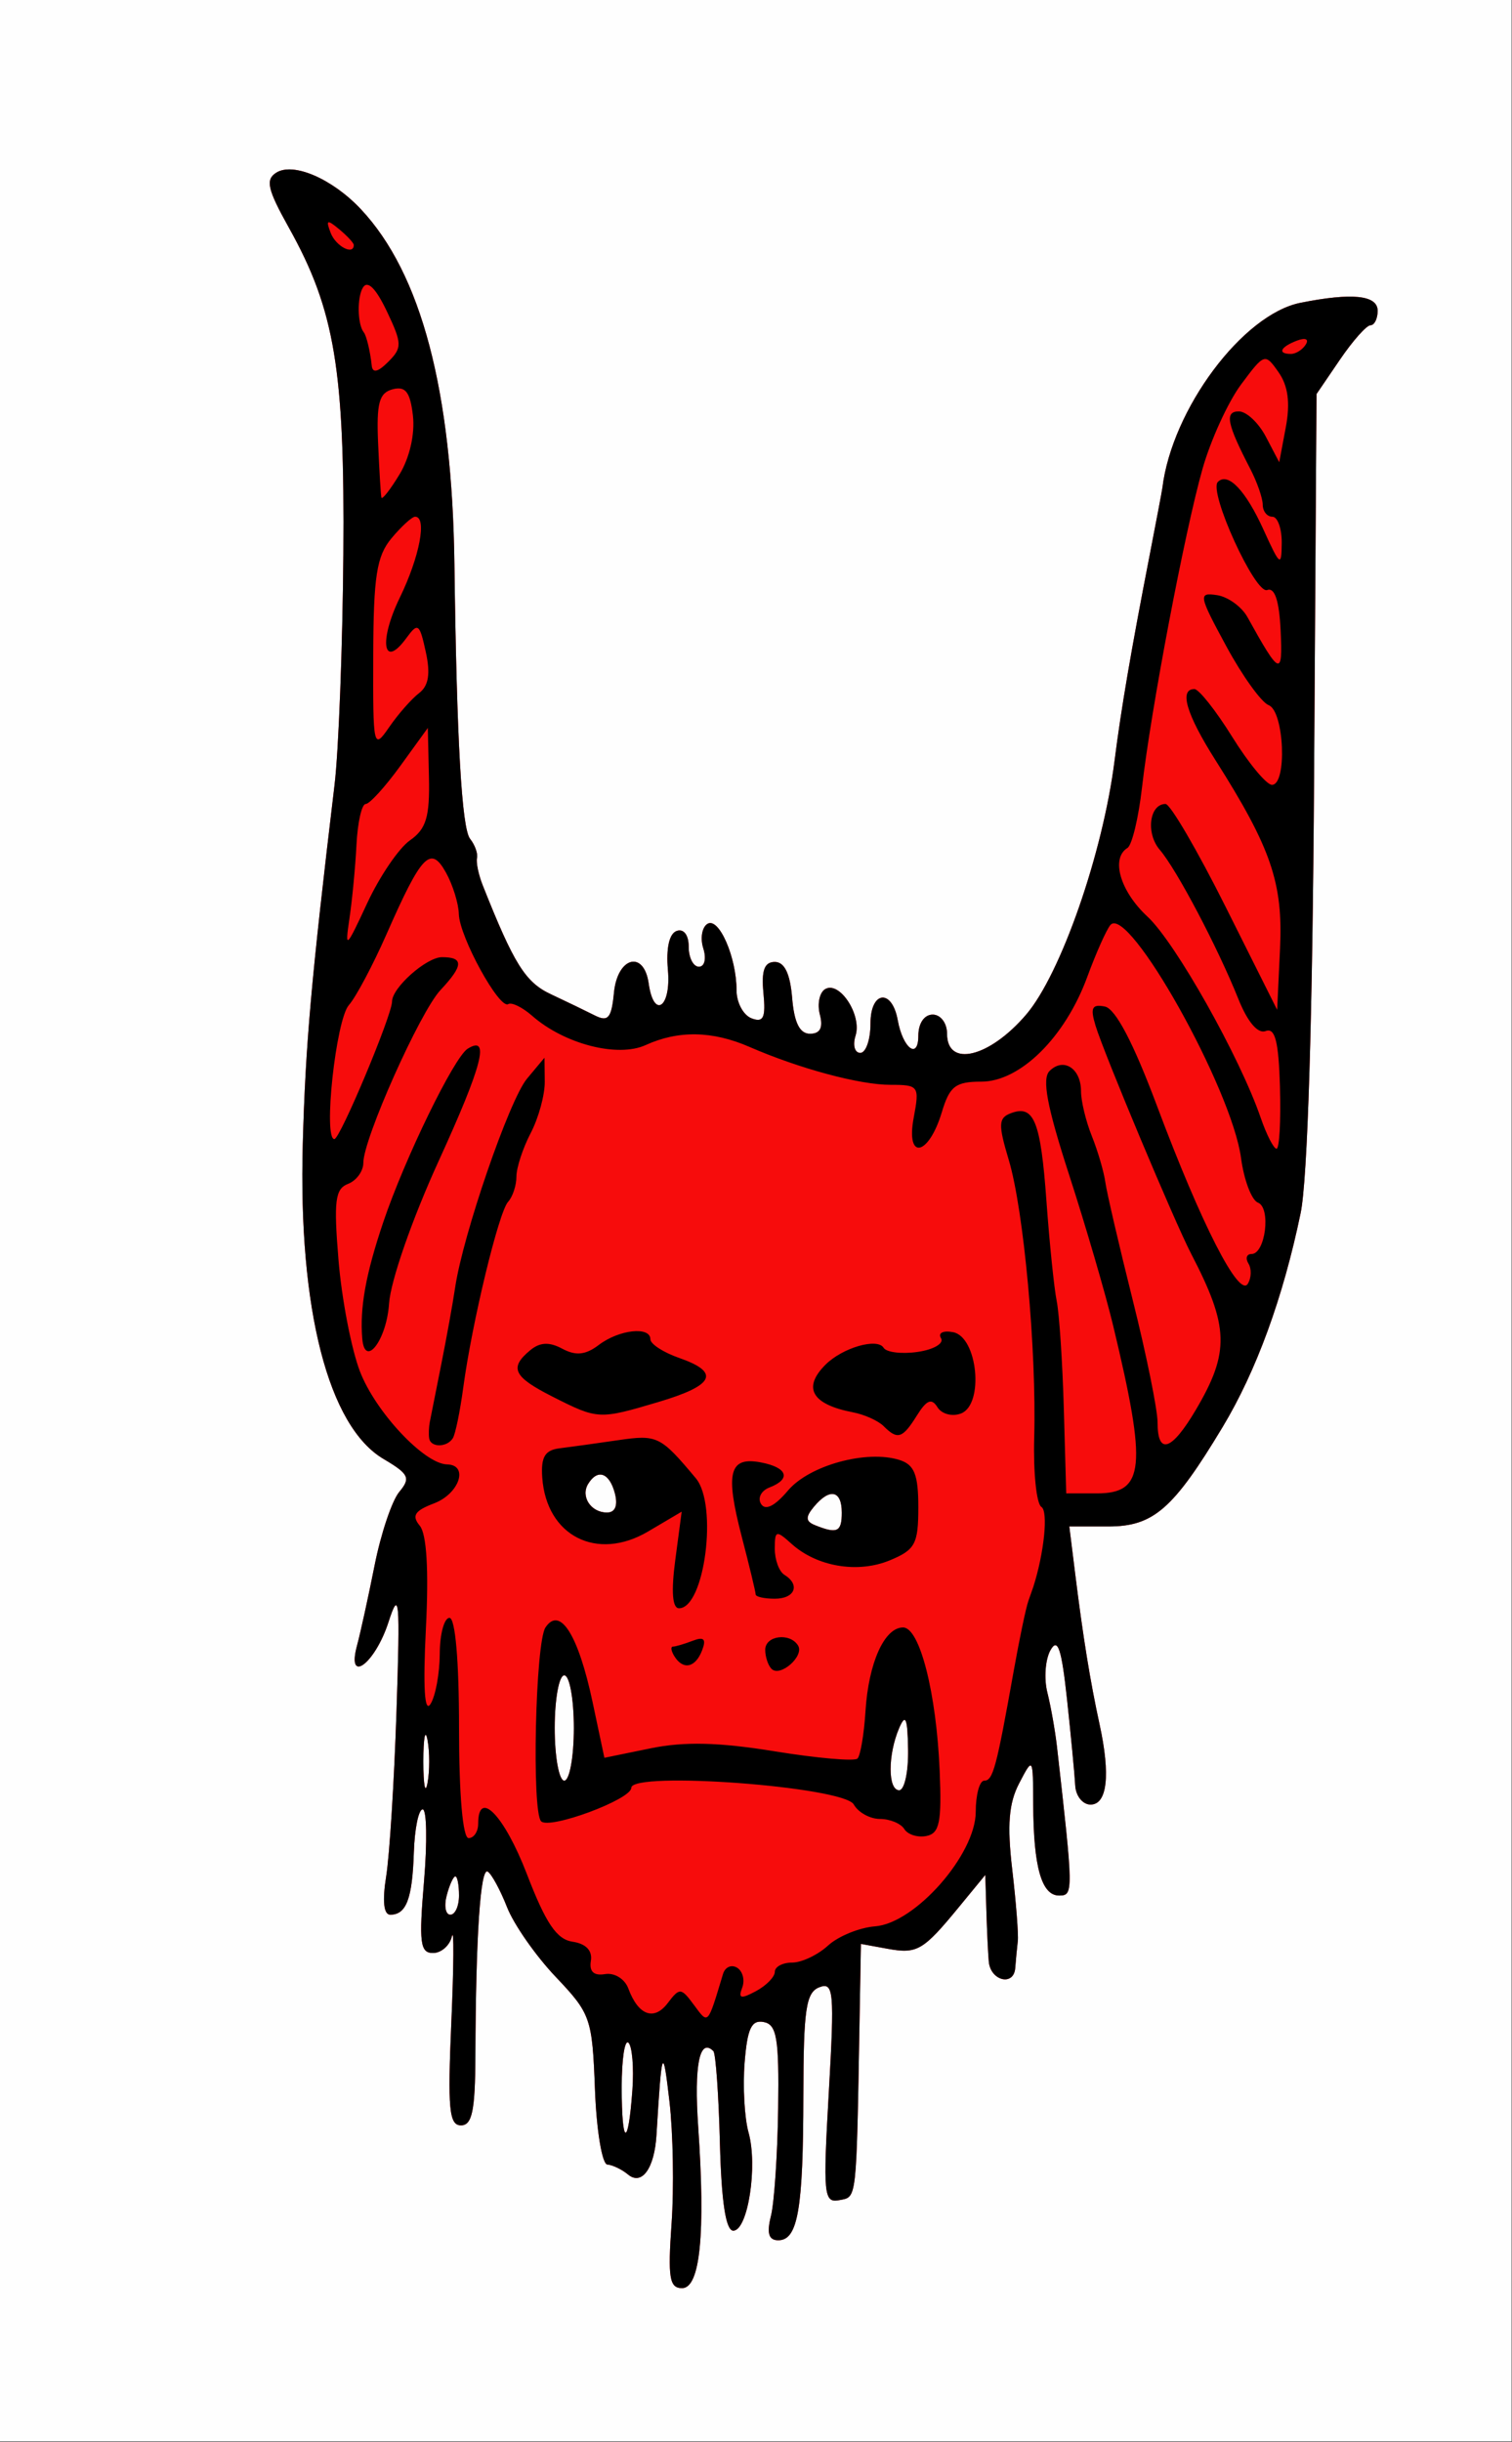
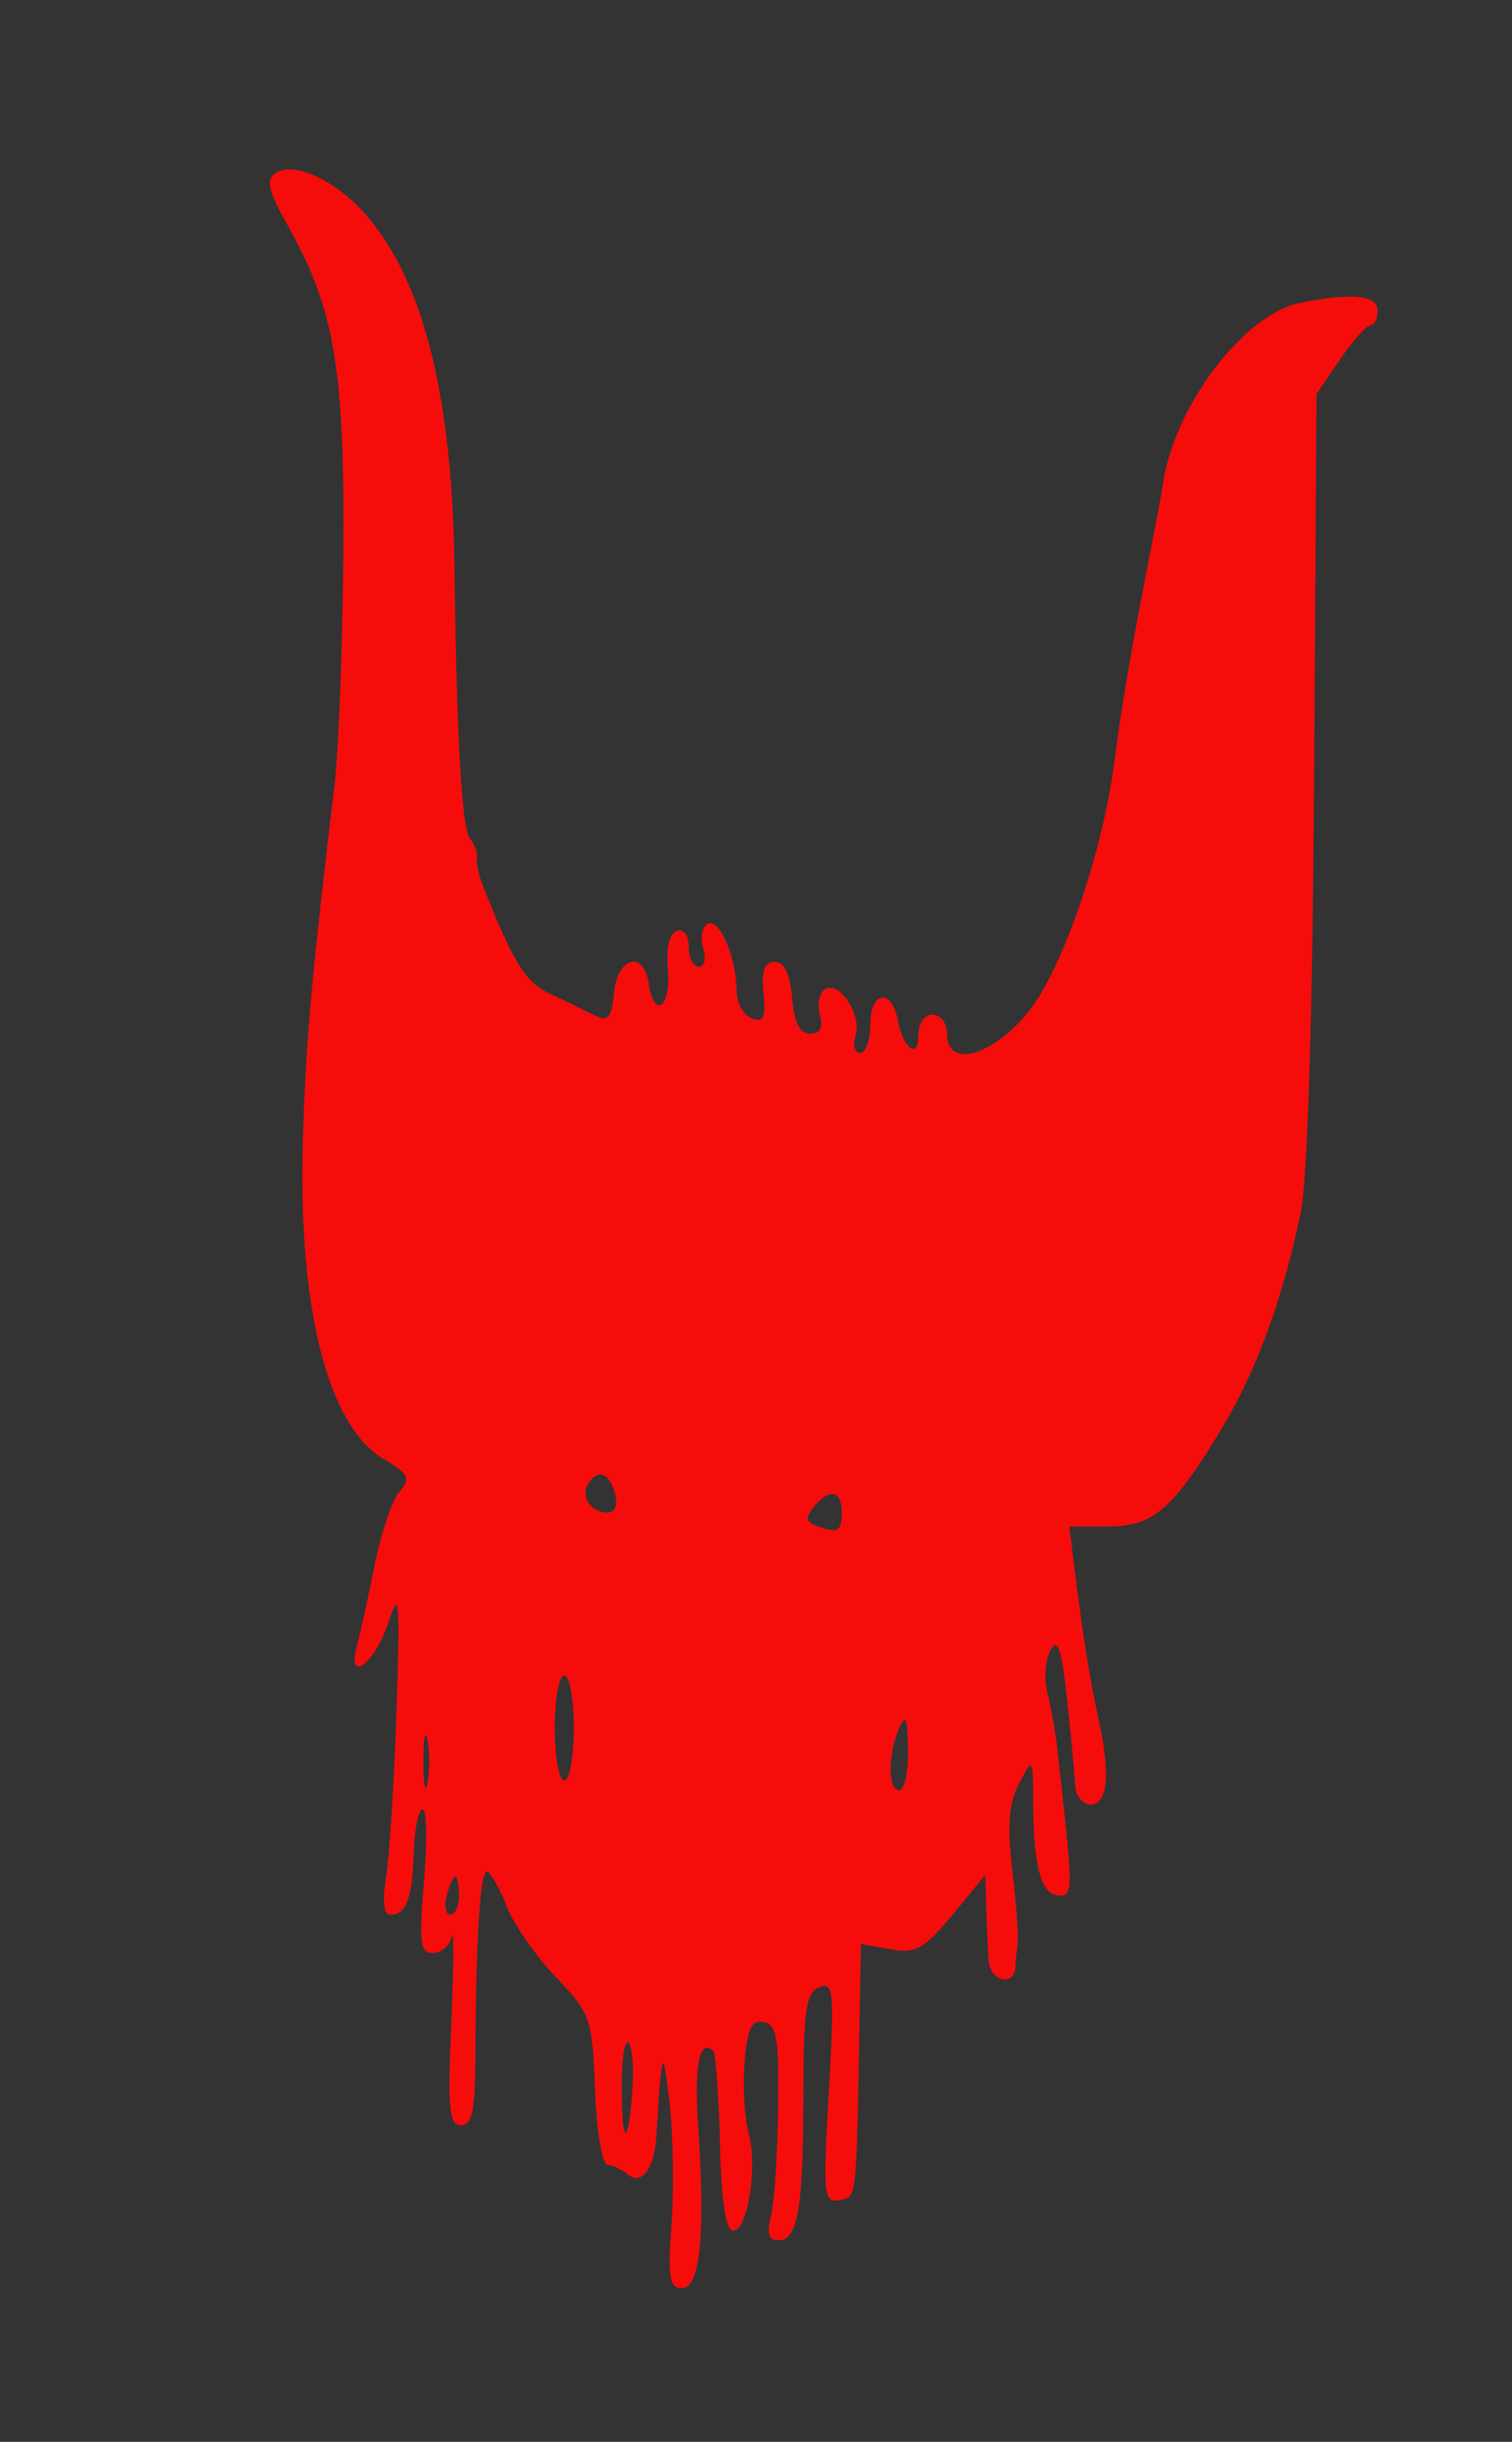
<svg xmlns="http://www.w3.org/2000/svg" xmlns:ns1="http://www.inkscape.org/namespaces/inkscape" xmlns:ns2="http://sodipodi.sourceforge.net/DTD/sodipodi-0.dtd" width="617.352" height="996.359" id="svg2" version="1.1" ns1:version="0.48.4 r9939" ns2:docname="Little Devil.svg">
  <rect width="100%" height="100%" fill="#333333" stroke="none" />
  <title id="title3194">Little Red Divel </title>
  <defs id="defs4" />
  <ns2:namedview id="base" pagecolor="#ffffff" bordercolor="#666666" borderopacity="1.0" ns1:pageopacity="0.0" ns1:pageshadow="2" ns1:zoom="0.50204581" ns1:cx="19.821907" ns1:cy="448.16198" ns1:document-units="px" ns1:current-layer="layer1" showgrid="false" ns1:window-width="1366" ns1:window-height="744" ns1:window-x="0" ns1:window-y="24" ns1:window-maximized="1" fit-margin-top="0" fit-margin-left="0" fit-margin-right="0" fit-margin-bottom="0" />
  <g ns1:label="Layer 1" ns1:groupmode="layer" id="layer1" transform="translate(-68.397,-36.497)">
    <g id="g3265" transform="matrix(3.907,0,0,3.907,-1490.784,-1966.181)">
-       <path style="fill:#fefefe" d="m 399.044,640.049 0,-127.5 79,0 79,0 0,127.5 0,127.5 -79,0 -79,0 0,-127.5 z" id="path3271" ns1:connector-curvature="0" />
      <path style="fill:#f70c0c" d="m 469.257,744.799 c 0.261,-3.712 0.161,-9.45 -0.222,-12.75 -0.689,-5.937 -0.807,-5.632 -1.355,3.5 -0.209,3.493 -1.532,5.331 -2.975,4.134 -0.639,-0.53 -1.611,-0.999 -2.161,-1.041 -0.55,-0.043 -1.132,-3.569 -1.293,-7.835 -0.282,-7.448 -0.445,-7.917 -4.095,-11.757 -2.091,-2.2 -4.38,-5.472 -5.087,-7.271 -0.707,-1.799 -1.618,-3.477 -2.024,-3.729 -0.765,-0.472 -1.243,6.657 -1.291,19.25 -0.022,5.716 -0.341,7.25 -1.505,7.25 -1.241,0 -1.402,-1.723 -1.009,-10.75 0.258,-5.912 0.286,-9.963 0.064,-9 -0.223,0.963 -1.113,1.75 -1.978,1.75 -1.348,0 -1.482,-1.076 -0.939,-7.5 0.349,-4.125 0.285,-7.5 -0.142,-7.5 -0.427,0 -0.842,2.021 -0.922,4.49 -0.158,4.848 -0.787,6.51 -2.464,6.51 -0.687,0 -0.84,-1.432 -0.427,-4.013 0.353,-2.207 0.839,-9.97 1.079,-17.25 0.388,-11.749 0.294,-12.794 -0.838,-9.296 -1.409,4.356 -4.405,6.583 -3.287,2.443 0.354,-1.311 1.181,-5.084 1.838,-8.384 0.656,-3.3 1.815,-6.744 2.575,-7.654 1.215,-1.455 1.018,-1.869 -1.645,-3.442 -5.774,-3.411 -8.913,-15.65 -8.438,-32.905 0.287,-10.418 0.879,-17.108 3.32,-37.5 0.428,-3.575 0.841,-14.375 0.918,-24 0.155,-19.319 -0.887,-25.585 -5.685,-34.175 -2.245,-4.02 -2.477,-5.032 -1.316,-5.758 1.783,-1.115 5.852,0.645 8.835,3.821 6.315,6.724 9.538,18.96 9.775,37.111 0.24,18.38 0.765,27.55 1.639,28.645 0.502,0.63 0.826,1.53 0.72,2 -0.107,0.47 0.163,1.755 0.6,2.855 3.259,8.213 4.451,10.119 7.11,11.367 1.602,0.752 3.674,1.751 4.602,2.22 1.39,0.703 1.744,0.284 2,-2.367 0.362,-3.749 3.131,-4.489 3.631,-0.97 0.536,3.777 2.359,2.501 2.009,-1.406 -0.205,-2.284 0.141,-3.816 0.922,-4.083 0.737,-0.252 1.25,0.427 1.25,1.656 0,1.146 0.48,2.083 1.067,2.083 0.597,0 0.799,-0.845 0.459,-1.916 -0.334,-1.054 -0.139,-2.206 0.434,-2.56 1.193,-0.737 3.039,3.475 3.039,6.934 0,1.28 0.703,2.598 1.563,2.928 1.253,0.481 1.501,-0.044 1.25,-2.643 -0.227,-2.355 0.098,-3.243 1.187,-3.243 1.011,0 1.601,1.221 1.81,3.75 0.215,2.594 0.79,3.75 1.867,3.75 1.064,0 1.391,-0.633 1.034,-1.999 -0.288,-1.099 -0.047,-2.293 0.535,-2.653 1.498,-0.926 3.877,2.69 3.192,4.849 -0.315,0.991 -0.092,1.802 0.495,1.802 0.587,0 1.067,-1.387 1.067,-3.083 0,-3.398 2.245,-3.661 2.847,-0.334 0.535,2.953 2.153,4.169 2.153,1.617 0,-1.289 0.621,-2.2 1.5,-2.2 0.833,0 1.5,0.889 1.5,2 0,3.558 4.427,2.488 8.267,-1.999 3.621,-4.23 8.011,-16.825 9.237,-26.501 0.688,-5.427 1.703,-11.373 3.673,-21.5 0.695,-3.575 1.292,-6.725 1.325,-7 1.003,-8.223 8.394,-18.129 14.426,-19.336 5.403,-1.081 8.072,-0.804 8.072,0.836 0,0.825 -0.338,1.503 -0.75,1.507 -0.412,0.004 -1.85,1.621 -3.194,3.595 l -2.444,3.588 -0.255,39.999 c -0.161,25.28 -0.678,42.039 -1.406,45.544 -1.835,8.838 -4.629,16.491 -8.167,22.364 -5.159,8.565 -7.225,10.359 -11.932,10.359 l -4.075,0 0.624,5.023 c 0.816,6.562 1.566,11.183 2.542,15.662 1.148,5.269 0.799,8.361 -0.944,8.361 -0.825,0 -1.547,-0.9 -1.604,-2 -0.057,-1.1 -0.44,-5.126 -0.851,-8.946 -0.575,-5.354 -0.973,-6.541 -1.736,-5.178 -0.544,0.973 -0.691,2.959 -0.326,4.413 0.365,1.455 0.818,4.01 1.007,5.678 1.722,15.198 1.727,15.533 0.224,15.533 -1.832,0 -2.681,-2.982 -2.707,-9.5 -0.02,-4.985 -0.024,-4.992 -1.471,-2.218 -1.084,2.077 -1.267,4.358 -0.723,9 0.4,3.42 0.662,6.78 0.582,7.468 -0.08,0.688 -0.202,1.962 -0.27,2.833 -0.151,1.915 -2.569,1.328 -2.76,-0.669 -0.074,-0.778 -0.187,-3.136 -0.25,-5.241 l -0.115,-3.827 -2.734,3.327 c -3.778,4.598 -4.384,4.951 -7.516,4.379 l -2.75,-0.502 -0.137,7.725 c -0.343,19.358 -0.267,18.679 -2.122,19.036 -1.627,0.313 -1.709,-0.531 -1.096,-11.264 0.602,-10.542 0.511,-11.545 -0.991,-10.968 -1.394,0.535 -1.656,2.307 -1.668,11.278 -0.015,11.919 -0.573,15.143 -2.622,15.143 -1.001,0 -1.221,-0.724 -0.767,-2.533 0.35,-1.393 0.69,-6.45 0.755,-11.239 0.101,-7.316 -0.141,-8.756 -1.512,-9.02 -1.276,-0.246 -1.71,0.676 -1.993,4.233 -0.199,2.501 -0.015,5.787 0.409,7.303 0.981,3.509 -0.069,10.257 -1.595,10.254 -0.781,-10e-4 -1.239,-3.004 -1.397,-9.152 -0.129,-5.033 -0.437,-9.352 -0.683,-9.598 -1.445,-1.445 -2.029,1.466 -1.586,7.909 0.769,11.182 0.204,16.843 -1.681,16.843 -1.326,0 -1.501,-1.071 -1.102,-6.75 z m -4.094,-13.957 c 0.165,-2.314 -0.019,-4.527 -0.409,-4.917 -0.39,-0.39 -0.709,1.691 -0.709,4.624 0,6.215 0.683,6.394 1.118,0.293 z m -18.118,-20.293 c 0,-1.1 -0.173,-2 -0.383,-2 -0.211,0 -0.619,0.9 -0.906,2 -0.288,1.1 -0.115,2 0.383,2 0.499,0 0.906,-0.9 0.906,-2 z m -3.294,-16.25 c -0.238,-1.238 -0.433,-0.225 -0.433,2.25 0,2.475 0.195,3.487 0.433,2.25 0.238,-1.238 0.238,-3.263 0,-4.5 z m 50.224,1 c -0.054,-3.292 -0.264,-3.799 -0.93,-2.25 -1.198,2.789 -1.198,6.5 0,6.5 0.55,0 0.968,-1.913 0.93,-4.25 z m -34.93,-2.25 c 0,-3.025 -0.45,-5.5 -1,-5.5 -0.55,0 -1,2.475 -1,5.5 0,3.025 0.45,5.5 1,5.5 0.55,0 1,-2.475 1,-5.5 z m 28,-22.5 c 0,-2.333 -1.264,-2.592 -2.919,-0.597 -0.894,1.077 -0.864,1.523 0.128,1.921 2.318,0.93 2.792,0.706 2.792,-1.324 z m -23.71,-2 c -0.565,-2.16 -1.799,-2.603 -2.79,-1 -0.819,1.325 0.279,3 1.965,3 0.855,0 1.156,-0.731 0.824,-2 z" id="path3269" ns1:connector-curvature="0" />
-       <path style="fill:#000000" d="m 469.257,744.799 c 0.261,-3.712 0.161,-9.45 -0.222,-12.75 -0.689,-5.937 -0.807,-5.632 -1.355,3.5 -0.209,3.493 -1.532,5.331 -2.975,4.134 -0.639,-0.53 -1.611,-0.999 -2.161,-1.041 -0.55,-0.043 -1.132,-3.569 -1.293,-7.835 -0.282,-7.448 -0.445,-7.917 -4.095,-11.757 -2.091,-2.2 -4.38,-5.472 -5.087,-7.271 -0.707,-1.799 -1.618,-3.477 -2.024,-3.729 -0.765,-0.472 -1.243,6.657 -1.291,19.25 -0.022,5.716 -0.341,7.25 -1.505,7.25 -1.241,0 -1.402,-1.723 -1.009,-10.75 0.258,-5.912 0.286,-9.963 0.064,-9 -0.223,0.963 -1.113,1.75 -1.978,1.75 -1.348,0 -1.482,-1.076 -0.939,-7.5 0.349,-4.125 0.285,-7.5 -0.142,-7.5 -0.427,0 -0.842,2.021 -0.922,4.49 -0.158,4.848 -0.787,6.51 -2.464,6.51 -0.687,0 -0.84,-1.432 -0.427,-4.013 0.353,-2.207 0.839,-9.97 1.079,-17.25 0.388,-11.749 0.294,-12.794 -0.838,-9.296 -1.409,4.356 -4.405,6.583 -3.287,2.443 0.354,-1.311 1.181,-5.084 1.838,-8.384 0.656,-3.3 1.815,-6.744 2.575,-7.654 1.215,-1.455 1.018,-1.869 -1.645,-3.442 -5.774,-3.411 -8.913,-15.65 -8.438,-32.905 0.287,-10.418 0.879,-17.108 3.32,-37.5 0.428,-3.575 0.841,-14.375 0.918,-24 0.155,-19.319 -0.887,-25.585 -5.685,-34.175 -2.245,-4.02 -2.477,-5.032 -1.316,-5.758 1.783,-1.115 5.852,0.645 8.835,3.821 6.315,6.724 9.538,18.96 9.775,37.111 0.24,18.38 0.765,27.55 1.639,28.645 0.502,0.63 0.826,1.53 0.72,2 -0.107,0.47 0.163,1.755 0.6,2.855 3.259,8.213 4.451,10.119 7.11,11.367 1.602,0.752 3.674,1.751 4.602,2.22 1.39,0.703 1.744,0.284 2,-2.367 0.362,-3.749 3.131,-4.489 3.631,-0.97 0.536,3.777 2.359,2.501 2.009,-1.406 -0.205,-2.284 0.141,-3.816 0.922,-4.083 0.737,-0.252 1.25,0.427 1.25,1.656 0,1.146 0.48,2.083 1.067,2.083 0.597,0 0.799,-0.845 0.459,-1.916 -0.334,-1.054 -0.139,-2.206 0.434,-2.56 1.193,-0.737 3.039,3.475 3.039,6.934 0,1.28 0.703,2.598 1.563,2.928 1.253,0.481 1.501,-0.044 1.25,-2.643 -0.227,-2.355 0.098,-3.243 1.187,-3.243 1.011,0 1.601,1.221 1.81,3.75 0.215,2.594 0.79,3.75 1.867,3.75 1.064,0 1.391,-0.633 1.034,-1.999 -0.288,-1.099 -0.047,-2.293 0.535,-2.653 1.498,-0.926 3.877,2.69 3.192,4.849 -0.315,0.991 -0.092,1.802 0.495,1.802 0.587,0 1.067,-1.387 1.067,-3.083 0,-3.398 2.245,-3.661 2.847,-0.334 0.535,2.953 2.153,4.169 2.153,1.617 0,-1.289 0.621,-2.2 1.5,-2.2 0.833,0 1.5,0.889 1.5,2 0,3.558 4.427,2.488 8.267,-1.999 3.621,-4.23 8.011,-16.825 9.237,-26.501 0.688,-5.427 1.703,-11.373 3.673,-21.5 0.695,-3.575 1.292,-6.725 1.325,-7 1.003,-8.223 8.394,-18.129 14.426,-19.336 5.403,-1.081 8.072,-0.804 8.072,0.836 0,0.825 -0.338,1.503 -0.75,1.507 -0.412,0.004 -1.85,1.621 -3.194,3.595 l -2.444,3.588 -0.255,39.999 c -0.161,25.28 -0.678,42.039 -1.406,45.544 -1.835,8.838 -4.629,16.491 -8.167,22.364 -5.159,8.565 -7.225,10.359 -11.932,10.359 l -4.075,0 0.624,5.023 c 0.816,6.562 1.566,11.183 2.542,15.662 1.148,5.269 0.799,8.361 -0.944,8.361 -0.825,0 -1.547,-0.9 -1.604,-2 -0.057,-1.1 -0.44,-5.126 -0.851,-8.946 -0.575,-5.354 -0.973,-6.541 -1.736,-5.178 -0.544,0.973 -0.691,2.959 -0.326,4.413 0.365,1.455 0.818,4.01 1.007,5.678 1.722,15.198 1.727,15.533 0.224,15.533 -1.832,0 -2.681,-2.982 -2.707,-9.5 -0.02,-4.985 -0.024,-4.992 -1.471,-2.218 -1.084,2.077 -1.267,4.358 -0.723,9 0.4,3.42 0.662,6.78 0.582,7.468 -0.08,0.688 -0.202,1.962 -0.27,2.833 -0.151,1.915 -2.569,1.328 -2.76,-0.669 -0.074,-0.778 -0.187,-3.136 -0.25,-5.241 l -0.115,-3.827 -2.734,3.327 c -3.778,4.598 -4.384,4.951 -7.516,4.379 l -2.75,-0.502 -0.137,7.725 c -0.343,19.358 -0.267,18.679 -2.122,19.036 -1.627,0.313 -1.709,-0.531 -1.096,-11.264 0.602,-10.542 0.511,-11.545 -0.991,-10.968 -1.394,0.535 -1.656,2.307 -1.668,11.278 -0.015,11.919 -0.573,15.143 -2.622,15.143 -1.001,0 -1.221,-0.724 -0.767,-2.533 0.35,-1.393 0.69,-6.45 0.755,-11.239 0.101,-7.316 -0.141,-8.756 -1.512,-9.02 -1.276,-0.246 -1.71,0.676 -1.993,4.233 -0.199,2.501 -0.015,5.787 0.409,7.303 0.981,3.509 -0.069,10.257 -1.595,10.254 -0.781,-10e-4 -1.239,-3.004 -1.397,-9.152 -0.129,-5.033 -0.437,-9.352 -0.683,-9.598 -1.445,-1.445 -2.029,1.466 -1.586,7.909 0.769,11.182 0.204,16.843 -1.681,16.843 -1.326,0 -1.501,-1.071 -1.102,-6.75 z m -4.094,-13.957 c 0.165,-2.314 -0.019,-4.527 -0.409,-4.917 -0.39,-0.39 -0.709,1.691 -0.709,4.624 0,6.215 0.683,6.394 1.118,0.293 z m 6.416,-8.889 c 1.538,2.076 1.416,2.205 3.055,-3.217 0.218,-0.722 0.881,-1.014 1.472,-0.649 0.591,0.365 0.83,1.304 0.53,2.087 -0.435,1.134 -0.145,1.208 1.432,0.364 1.088,-0.582 1.978,-1.492 1.978,-2.023 0,-0.531 0.815,-0.965 1.811,-0.965 0.996,0 2.684,-0.8 3.75,-1.777 1.066,-0.977 3.281,-1.881 4.921,-2.008 4.195,-0.325 10.514,-7.515 10.516,-11.965 7.6e-4,-1.788 0.4,-3.25 0.888,-3.25 0.915,0 1.266,-1.307 3.087,-11.5 0.59,-3.3 1.274,-6.567 1.522,-7.261 0.247,-0.693 0.484,-1.368 0.526,-1.5 1.134,-3.56 1.568,-7.875 0.837,-8.327 -0.513,-0.317 -0.851,-3.577 -0.75,-7.245 0.251,-9.133 -1.09,-23.765 -2.656,-28.98 -1.114,-3.71 -1.087,-4.392 0.194,-4.883 2.437,-0.935 3.133,0.775 3.743,9.195 0.319,4.4 0.801,9.091 1.071,10.425 0.271,1.333 0.605,6.396 0.743,11.25 l 0.251,8.825 3.205,0 c 4.997,0 5.258,-2.683 1.703,-17.5 -0.792,-3.3 -2.862,-10.388 -4.6,-15.751 -2.318,-7.153 -2.864,-10.048 -2.049,-10.863 1.451,-1.451 3.286,-0.273 3.286,2.108 0,1.032 0.509,3.143 1.131,4.691 0.622,1.548 1.257,3.715 1.411,4.815 0.154,1.1 1.445,6.652 2.869,12.338 1.424,5.686 2.589,11.423 2.589,12.75 0,3.461 1.469,2.977 4.003,-1.317 3.554,-6.024 3.476,-8.664 -0.481,-16.271 -1.745,-3.355 -9.107,-20.903 -10.002,-23.842 -0.57,-1.87 -0.373,-2.273 0.973,-2 1.111,0.225 2.967,3.757 5.435,10.342 4.636,12.368 8.583,20.099 9.502,18.612 0.378,-0.611 0.409,-1.562 0.069,-2.112 -0.34,-0.55 -0.194,-1 0.324,-1 1.449,0 2.053,-4.833 0.671,-5.364 -0.665,-0.255 -1.462,-2.356 -1.772,-4.668 -0.971,-7.24 -11.77,-26.496 -13.645,-24.331 -0.411,0.474 -1.504,2.922 -2.429,5.44 -2.313,6.293 -7,10.923 -11.06,10.923 -2.701,0 -3.317,0.475 -4.131,3.184 -1.381,4.595 -3.784,5.074 -2.942,0.587 0.621,-3.309 0.53,-3.438 -2.415,-3.438 -3.239,0 -9.517,-1.687 -14.751,-3.963 -3.87,-1.683 -7.434,-1.745 -10.851,-0.187 -2.92,1.33 -8.489,-0.106 -11.853,-3.056 -1.02,-0.895 -2.145,-1.446 -2.5,-1.224 -0.926,0.579 -5.102,-7.025 -5.164,-9.403 -0.029,-1.1 -0.631,-3.043 -1.338,-4.318 -1.608,-2.899 -2.537,-1.942 -6.209,6.394 -1.435,3.258 -3.209,6.599 -3.943,7.424 -1.358,1.527 -2.711,14 -1.518,14 0.596,0 6.027,-12.945 6.027,-14.367 0,-1.444 3.594,-4.633 5.222,-4.633 2.286,0 2.245,0.873 -0.161,3.436 -2.139,2.278 -8.061,15.531 -8.061,18.041 0,0.872 -0.721,1.863 -1.601,2.201 -1.347,0.517 -1.505,1.78 -0.994,7.962 0.334,4.041 1.339,9.263 2.234,11.604 1.616,4.229 6.72,9.678 9.112,9.729 2.293,0.049 1.286,3.063 -1.359,4.068 -2.032,0.773 -2.363,1.288 -1.495,2.334 0.724,0.872 0.948,4.631 0.641,10.733 -0.31,6.158 -0.145,8.875 0.48,7.892 0.524,-0.825 0.959,-3.188 0.968,-5.25 0.008,-2.062 0.465,-3.75 1.015,-3.75 0.609,0 1,4.5 1,11.5 0,7 0.391,11.5 1,11.5 0.55,0 1,-0.675 1,-1.5 0,-3.698 2.727,-0.879 5.094,5.265 1.982,5.147 3.109,6.811 4.777,7.058 1.395,0.206 2.083,0.928 1.906,2 -0.185,1.121 0.307,1.579 1.486,1.38 0.98,-0.165 2.058,0.502 2.427,1.5 1.037,2.808 2.688,3.42 4.121,1.528 1.237,-1.632 1.393,-1.622 2.722,0.172 z m 22,-18.348 c -0.359,-0.58 -1.503,-1.055 -2.544,-1.055 -1.04,0 -2.272,-0.68 -2.737,-1.512 -1.042,-1.863 -23.253,-3.52 -23.253,-1.735 0,1.209 -8.539,4.374 -9.421,3.492 -0.997,-0.997 -0.6,-18.669 0.455,-20.246 1.517,-2.268 3.431,0.767 4.926,7.813 l 1.231,5.801 4.857,-0.995 c 3.499,-0.717 7.118,-0.628 12.945,0.319 4.448,0.722 8.34,1.062 8.648,0.754 0.308,-0.308 0.684,-2.541 0.837,-4.963 0.317,-5.036 1.978,-8.728 3.927,-8.728 1.739,0 3.482,6.826 3.824,14.975 0.225,5.365 -0.013,6.532 -1.386,6.805 -0.911,0.182 -1.95,-0.145 -2.309,-0.725 z m 0.395,-8.305 c -0.054,-3.292 -0.264,-3.799 -0.93,-2.25 -1.198,2.789 -1.198,6.5 0,6.5 0.55,0 0.968,-1.913 0.93,-4.25 z m -34.93,-2.25 c 0,-3.025 -0.45,-5.5 -1,-5.5 -0.55,0 -1,2.475 -1,5.5 0,3.025 0.45,5.5 1,5.5 0.55,0 1,-2.475 1,-5.5 z m 20.658,-6.175 c -0.362,-0.362 -0.658,-1.258 -0.658,-1.991 0,-1.49 2.578,-1.825 3.43,-0.447 0.681,1.101 -1.868,3.342 -2.772,2.438 z m -10.158,-1.325 c -0.34,-0.55 -0.403,-1 -0.141,-1 0.262,0 1.194,-0.275 2.07,-0.611 1.166,-0.447 1.427,-0.179 0.975,1 -0.7,1.825 -1.987,2.096 -2.904,0.611 z m 0.1,-10.046 0.669,-5.046 -3.508,2.07 c -5.348,3.155 -10.629,0.472 -11.062,-5.621 -0.153,-2.15 0.274,-2.876 1.8,-3.064 1.1,-0.135 3.846,-0.516 6.102,-0.846 4.126,-0.603 4.442,-0.449 8.148,3.975 2.322,2.773 0.922,13.577 -1.76,13.577 -0.694,0 -0.828,-1.739 -0.39,-5.046 z m -6.311,-6.954 c -0.565,-2.16 -1.799,-2.603 -2.79,-1 -0.819,1.325 0.279,3 1.965,3 0.855,0 1.156,-0.731 0.824,-2 z m 14.71,10.549 c 0,-0.248 -0.655,-2.964 -1.455,-6.036 -1.745,-6.698 -1.309,-8.381 2.005,-7.748 2.788,0.533 3.194,1.735 0.887,2.621 -0.86,0.33 -1.253,1.102 -0.874,1.715 0.447,0.724 1.435,0.234 2.813,-1.396 2.236,-2.643 8.229,-4.283 11.668,-3.191 1.543,0.49 1.956,1.531 1.956,4.932 0,3.841 -0.325,4.446 -2.981,5.546 -3.346,1.386 -7.613,0.669 -10.269,-1.725 -1.612,-1.452 -1.75,-1.411 -1.75,0.519 0,1.153 0.45,2.374 1,2.714 1.691,1.045 1.109,2.5 -1,2.5 -1.1,0 -2,-0.203 -2,-0.451 z m 9,-8.549 c 0,-2.333 -1.264,-2.592 -2.919,-0.597 -0.894,1.077 -0.864,1.523 0.128,1.921 2.318,0.93 2.792,0.706 2.792,-1.324 z m -43.118,-7.75 c -0.065,-0.412 -0.038,-1.169 0.06,-1.68 0.098,-0.512 0.635,-3.212 1.193,-6 0.558,-2.788 1.215,-6.42 1.46,-8.07 0.824,-5.543 5.662,-19.596 7.509,-21.809 l 1.83,-2.191 0.027,2.5 c 0.015,1.375 -0.645,3.789 -1.467,5.364 -0.822,1.575 -1.494,3.623 -1.494,4.55 0,0.927 -0.393,2.113 -0.872,2.636 -0.983,1.071 -3.775,12.635 -4.689,19.429 -0.332,2.463 -0.818,4.826 -1.08,5.25 -0.61,0.988 -2.322,1.002 -2.477,0.021 z m 47.495,-1.273 c -0.563,-0.563 -2.005,-1.212 -3.204,-1.443 -4.3,-0.828 -5.297,-2.552 -2.876,-4.973 1.775,-1.775 5.416,-2.834 6.075,-1.768 0.297,0.481 1.905,0.674 3.574,0.429 1.669,-0.245 2.76,-0.888 2.426,-1.429 -0.339,-0.548 0.219,-0.827 1.26,-0.63 2.574,0.488 3.264,7.557 0.828,8.492 -0.917,0.352 -2.02,0.058 -2.461,-0.655 -0.603,-0.975 -1.128,-0.766 -2.14,0.854 -1.511,2.419 -2.022,2.584 -3.483,1.123 z m -34.627,-3.093 c -4.072,-2.062 -4.521,-2.999 -2.314,-4.83 1.021,-0.848 1.992,-0.894 3.362,-0.161 1.417,0.758 2.425,0.653 3.814,-0.399 2.123,-1.607 5.388,-1.965 5.388,-0.591 0,0.496 1.35,1.373 3,1.948 4.343,1.514 3.705,2.863 -2.182,4.611 -6.194,1.839 -6.306,1.833 -11.069,-0.578 z m -19.861,-6.05 c -0.269,-3.235 0.363,-6.733 2.197,-12.165 2.242,-6.644 7.4,-17.232 8.823,-18.111 2.364,-1.461 1.543,1.714 -3.023,11.7 -2.793,6.107 -5.039,12.561 -5.198,14.932 -0.255,3.809 -2.538,6.782 -2.798,3.645 z m 10.111,58.167 c 0,-1.1 -0.173,-2 -0.383,-2 -0.211,0 -0.619,0.9 -0.906,2 -0.288,1.1 -0.115,2 0.383,2 0.499,0 0.906,-0.9 0.906,-2 z m -3.294,-16.25 c -0.238,-1.238 -0.433,-0.225 -0.433,2.25 0,2.475 0.195,3.487 0.433,2.25 0.238,-1.238 0.238,-3.263 0,-4.5 z m 89.091,-68.144 c -0.139,-4.813 -0.509,-6.27 -1.496,-5.891 -0.819,0.314 -1.893,-0.947 -2.857,-3.356 -2.158,-5.387 -6.451,-13.529 -8.21,-15.572 -1.477,-1.714 -1.09,-4.787 0.603,-4.787 0.494,0 3.321,4.838 6.281,10.75 l 5.382,10.75 0.301,-6.376 c 0.325,-6.874 -0.925,-10.519 -6.758,-19.717 -3.032,-4.781 -3.809,-7.407 -2.193,-7.407 0.468,0 2.249,2.25 3.959,5 1.709,2.75 3.577,5 4.149,5 1.599,0 1.283,-7.693 -0.342,-8.317 -0.761,-0.292 -2.758,-3.068 -4.437,-6.168 -2.885,-5.327 -2.938,-5.62 -0.968,-5.326 1.147,0.171 2.581,1.206 3.187,2.3 3.406,6.146 3.7,6.262 3.464,1.363 -0.149,-3.093 -0.62,-4.497 -1.405,-4.196 -1.242,0.477 -6.156,-10.289 -5.154,-11.291 1.058,-1.058 2.903,0.876 4.779,5.009 1.719,3.785 1.876,3.899 1.896,1.377 0.012,-1.512 -0.428,-2.75 -0.978,-2.75 -0.55,0 -1.003,-0.562 -1.006,-1.25 -0.003,-0.688 -0.59,-2.375 -1.304,-3.75 -2.443,-4.707 -2.699,-6 -1.191,-6 0.79,0 2.063,1.195 2.828,2.656 l 1.391,2.656 0.688,-3.668 c 0.474,-2.528 0.24,-4.309 -0.754,-5.727 -1.419,-2.026 -1.482,-2.006 -3.917,1.263 -1.361,1.827 -3.177,5.797 -4.036,8.822 -1.86,6.55 -5.397,25.168 -6.323,33.278 -0.363,3.178 -1.046,6.017 -1.519,6.309 -1.766,1.092 -0.762,4.531 2.095,7.177 2.908,2.693 9.631,14.627 11.822,20.986 0.616,1.788 1.364,3.25 1.662,3.25 0.298,0 0.46,-2.877 0.358,-6.394 z M 441.912,600.354 c 1.707,-1.195 2.082,-2.444 1.988,-6.61 l -0.116,-5.136 -2.876,3.971 c -1.582,2.184 -3.211,3.973 -3.62,3.976 -0.409,0.003 -0.841,1.915 -0.96,4.25 -0.119,2.335 -0.452,5.82 -0.741,7.745 -0.484,3.231 -0.343,3.108 1.848,-1.611 1.305,-2.811 3.319,-5.774 4.476,-6.584 z m 0.955,-15.378 c 1.001,-0.76 1.206,-2.02 0.703,-4.313 -0.654,-2.98 -0.818,-3.095 -2.037,-1.428 -2.423,3.314 -2.899,0.339 -0.677,-4.234 2.082,-4.286 2.87,-8.451 1.599,-8.451 -0.324,0 -1.434,1.012 -2.467,2.25 -1.554,1.863 -1.883,3.966 -1.91,12.223 -0.032,9.691 0.015,9.903 1.671,7.5 0.937,-1.36 2.341,-2.955 3.118,-3.546 z m -0.639,-28.979 c -0.289,-2.473 -0.775,-3.106 -2.119,-2.754 -1.414,0.37 -1.702,1.434 -1.521,5.631 0.123,2.846 0.278,5.4 0.345,5.675 0.067,0.275 0.92,-0.814 1.895,-2.421 1.054,-1.735 1.622,-4.225 1.399,-6.131 z m -2.73,-10.905 c -1.136,-2.393 -2.009,-3.262 -2.493,-2.479 -0.632,1.022 -0.579,3.86 0.088,4.686 0.279,0.347 0.677,2.014 0.827,3.464 0.085,0.821 0.643,0.696 1.726,-0.387 1.468,-1.468 1.455,-1.907 -0.147,-5.285 z m 96.04,3.468 c 0.35,-0.567 -0.051,-0.735 -0.941,-0.393 -1.732,0.665 -2.049,1.382 -0.611,1.382 0.518,0 1.216,-0.445 1.552,-0.989 z m -99.493,-10.389 c 0,-0.208 -0.685,-0.946 -1.523,-1.641 -1.273,-1.057 -1.42,-0.995 -0.893,0.378 0.538,1.402 2.416,2.384 2.416,1.264 z" id="path3267" ns1:connector-curvature="0" />
    </g>
  </g>
</svg>